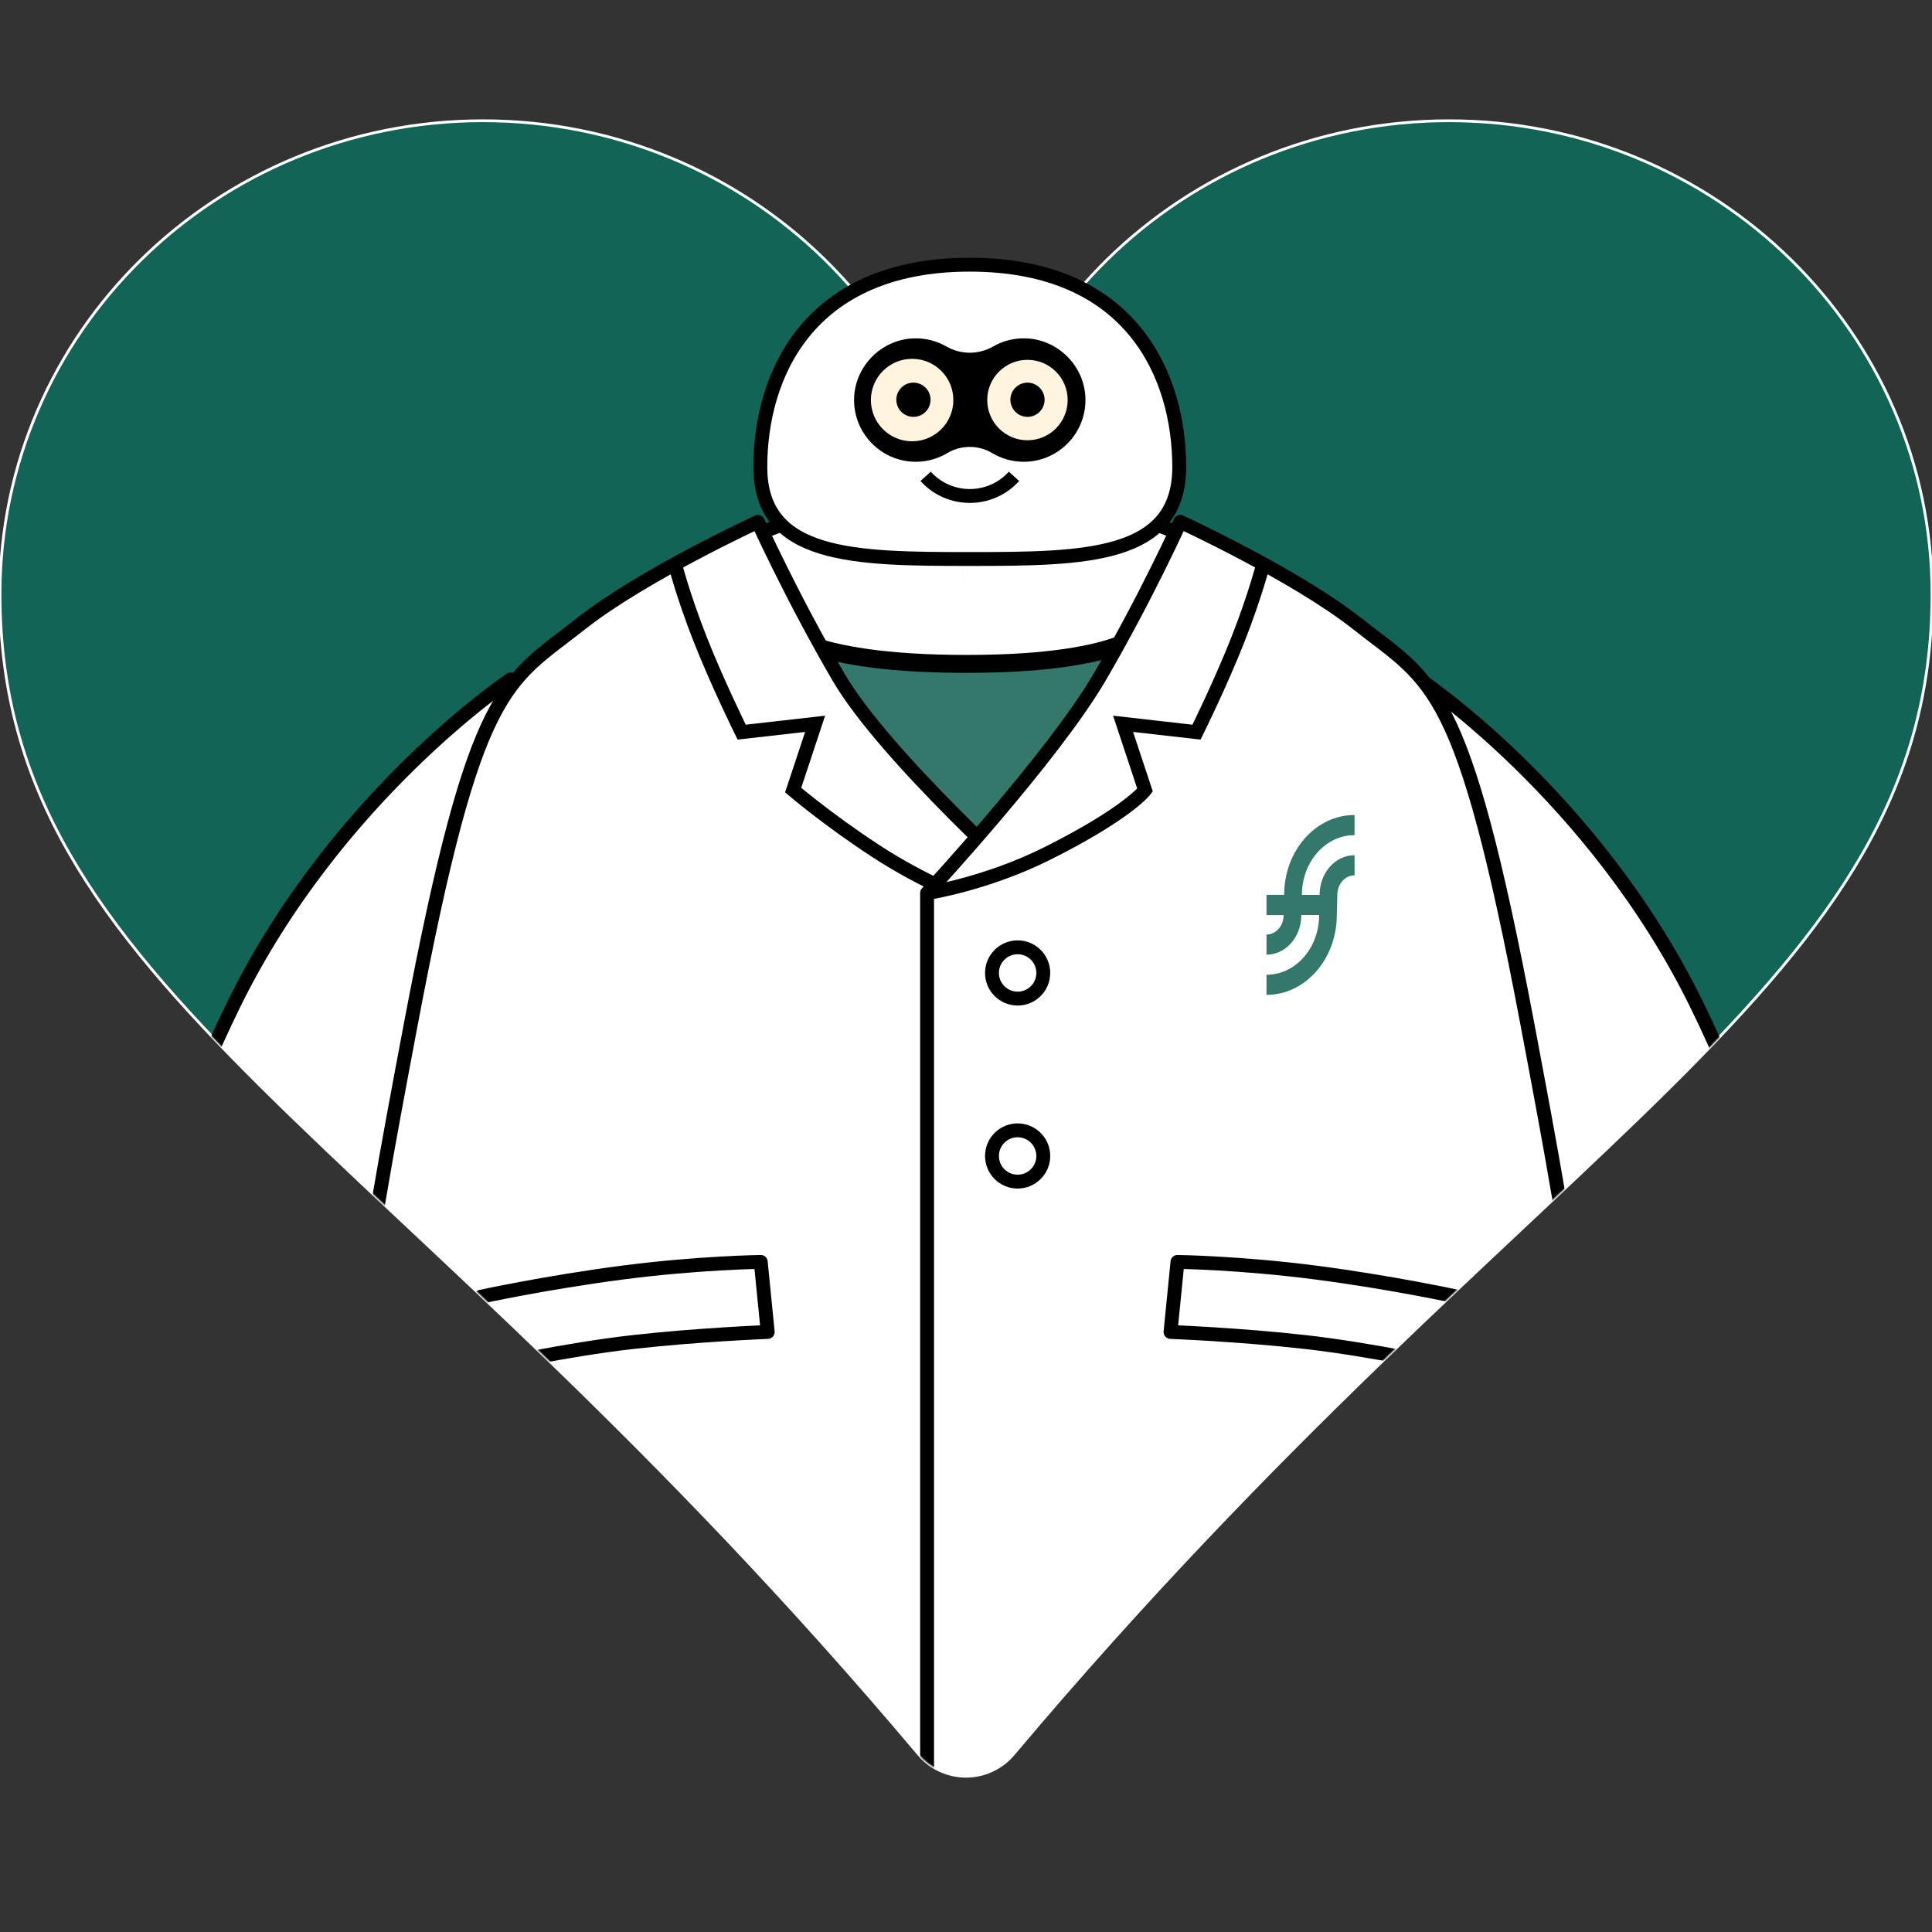
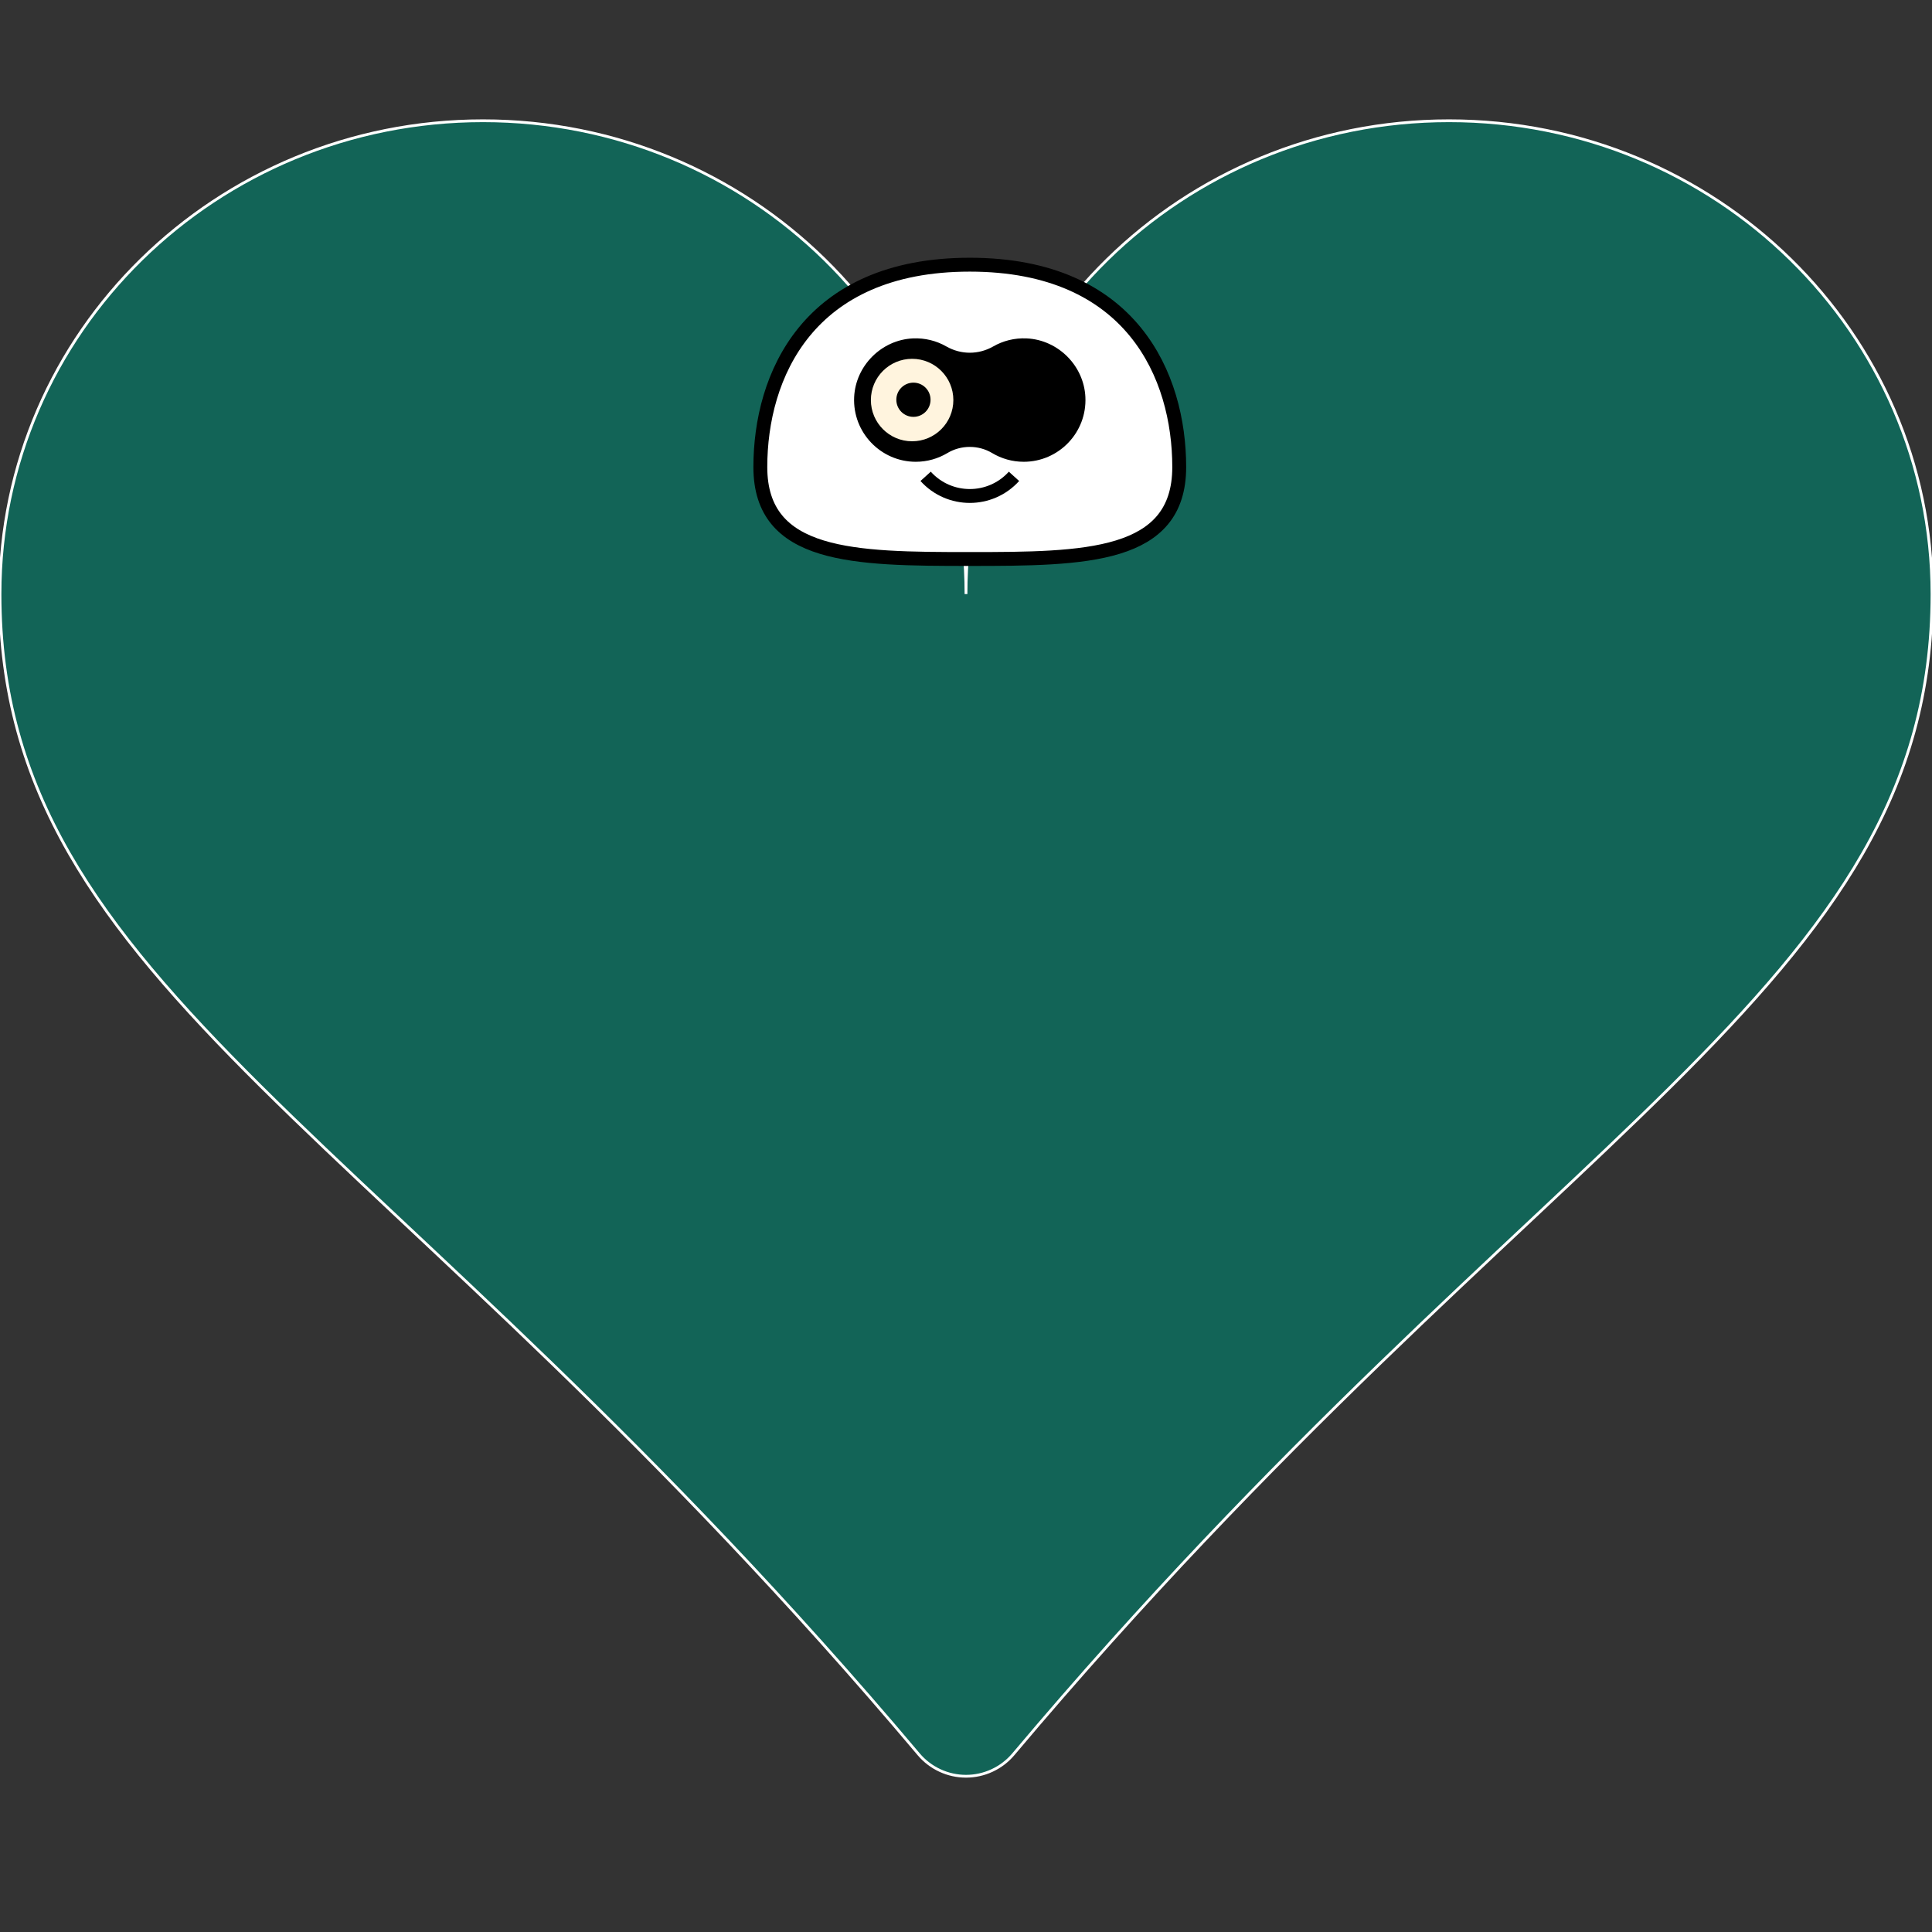
<svg xmlns="http://www.w3.org/2000/svg" width="1392" height="1392" viewBox="0 0 1392 1392" fill="none">
  <rect x="0" y="0" width="1392" height="1392" fill="#333333" stroke="none" />
  <g clip-path="url(#clip0_828_15384)">
    <path d="M348 87C540.27 87 696 239.685 696 428.04C696 239.685 851.73 87 1044 87C1236.27 87 1392 239.685 1392 428.04C1392 711.921 1110.64 812.058 730.104 1263.94C725.914 1268.9 720.692 1272.89 714.802 1275.62C708.911 1278.36 702.495 1279.78 696 1279.78C689.505 1279.78 683.089 1278.36 677.198 1275.62C671.308 1272.89 666.086 1268.9 661.896 1263.94C281.358 812.058 0 711.921 0 428.04C0 239.685 155.73 87 348 87Z" fill="#126457" />
    <path d="M348 87C540.27 87 696 239.685 696 428.04C696 239.685 851.73 87 1044 87C1236.27 87 1392 239.685 1392 428.04C1392 711.921 1110.64 812.058 730.104 1263.94C725.914 1268.9 720.692 1272.89 714.802 1275.62C708.911 1278.36 702.495 1279.78 696 1279.78C689.505 1279.78 683.089 1278.36 677.198 1275.62C671.308 1272.89 666.086 1268.9 661.896 1263.94C281.358 812.058 0 711.921 0 428.04C0 239.685 155.73 87 348 87Z" stroke="white" stroke-width="2" />
    <mask id="mask0_828_15384" style="mask-type:alpha" maskUnits="userSpaceOnUse" x="0" y="87" width="1392" height="1193">
-       <path d="M348 87C540.27 87 696 239.685 696 428.04C696 239.685 851.73 87 1044 87C1236.27 87 1392 239.685 1392 428.04C1392 711.921 1110.64 812.058 730.104 1263.94C725.914 1268.9 720.692 1272.89 714.802 1275.62C708.911 1278.36 702.495 1279.78 696 1279.78C689.505 1279.78 683.089 1278.36 677.198 1275.62C671.308 1272.89 666.086 1268.9 661.896 1263.94C281.358 812.058 0 711.921 0 428.04C0 239.685 155.73 87 348 87Z" fill="black" />
-     </mask>
+       </mask>
    <g mask="url(#mask0_828_15384)">
      <path d="M370.999 1144.74C376.836 1231.16 386.572 1306.39 407.982 1390.46C407.982 1390.46 321.265 1403.77 318.185 1456.97H620.058C645.862 1456.97 666.798 1436.06 666.798 1410.23V1248.82C666.776 1248.82 370.999 1144.74 370.999 1144.74Z" fill="white" stroke="black" stroke-width="10" stroke-miterlimit="10" />
      <path d="M1025.73 1144.74C1019.89 1231.16 1010.16 1306.39 988.746 1390.46C988.746 1390.46 1075.46 1403.77 1078.54 1456.97H776.67C750.866 1456.97 729.93 1436.06 729.93 1410.23V1248.82C729.952 1248.82 1025.73 1144.74 1025.73 1144.74Z" fill="white" stroke="black" stroke-width="10" stroke-miterlimit="10" />
      <path d="M513.501 500.823C489.571 413.115 378.859 489.386 343.965 519.24C209.733 634.022 71.73 854.283 132.385 1038.36C145.287 1077.52 170.79 1116.46 206.157 1138.75C228.063 1152.56 262.827 1165.59 284.56 1149.05C312.884 1127.47 304.893 1102.01 299.616 1074.31C295.761 1054.08 306.573 1039.67 313.595 1021.47C325.873 989.615 486.448 663.94 504.498 598.849C522.505 533.994 513.587 501.06 513.501 500.823Z" fill="white" stroke="black" stroke-width="10" stroke-miterlimit="10" />
-       <path d="M213.652 969.949C213.652 969.949 225.413 1099.01 300.413 1079.07C381.443 1057.53 331.494 901.993 331.494 901.993" fill="white" />
+       <path d="M213.652 969.949C381.443 1057.53 331.494 901.993 331.494 901.993" fill="white" />
      <path d="M213.652 969.949C213.652 969.949 225.413 1099.01 300.413 1079.07C381.443 1057.53 331.494 901.993 331.494 901.993" stroke="black" stroke-width="10" stroke-miterlimit="10" />
      <path d="M883.202 500.824C907.132 413.116 1017.84 489.387 1052.74 519.24C1186.97 634.023 1324.97 854.284 1264.32 1038.36C1251.42 1077.52 1225.91 1116.46 1190.55 1138.75C1168.64 1152.56 1133.88 1165.59 1112.14 1149.05C1083.82 1127.47 1091.81 1102.01 1097.09 1074.31C1100.94 1054.08 1090.13 1039.67 1083.11 1021.47C1070.83 989.615 910.255 663.941 892.205 598.849C874.22 533.995 883.137 501.061 883.202 500.824Z" fill="white" stroke="black" stroke-width="10" stroke-miterlimit="10" />
      <path d="M1183.05 969.949C1183.05 969.949 1171.29 1099.01 1096.29 1079.07C1015.26 1057.53 1065.21 901.993 1065.21 901.993" fill="white" />
      <path d="M1183.05 969.949C1183.05 969.949 1171.29 1099.01 1096.29 1079.07C1015.26 1057.53 1065.21 901.993 1065.21 901.993" stroke="black" stroke-width="10" stroke-miterlimit="10" />
      <path d="M556.387 1263.53L609.309 1275.42C667.788 1288.56 728.938 1288.56 787.396 1275.42L840.318 1263.53C1029.71 1220.99 1149.45 1052.68 1113.39 879.722L1060.47 625.838C1037.92 517.668 957.427 426.578 845.509 382.616C751.662 345.741 645.021 345.741 551.153 382.616C439.256 426.578 358.742 517.668 336.191 625.838L283.269 879.722C247.234 1052.68 366.992 1220.99 556.387 1263.53Z" fill="white" stroke="black" stroke-width="10" stroke-miterlimit="10" />
-       <path d="M568.081 632.019V457.831C583.869 466.813 619.172 478.336 696.283 478.336C770.572 478.336 804.496 467.804 819.918 458.779V632.019H568.081Z" fill="#34786C" />
      <path d="M574.545 468.17C576.246 468.881 578.077 469.613 580.037 470.302C606.444 479.909 645.56 484.777 696.285 484.777C747.096 484.777 785.543 479.866 810.507 470.216C811.52 469.828 812.511 469.419 813.458 469.031V625.557H574.545V468.17ZM826.382 444.477C826.382 444.477 814.966 471.875 696.285 471.875C577.603 471.875 561.621 444.477 561.621 444.477V638.481H826.382V444.477Z" fill="black" />
      <path d="M367.853 489.537C367.853 489.537 242.494 573.109 168.744 723.044C94.993 872.979 104.837 956.552 104.837 956.552C104.837 956.552 121.508 940.462 200.708 936.886C261.578 934.151 308.297 960.946 308.297 960.946L367.853 489.537Z" fill="white" stroke="black" stroke-width="10" stroke-miterlimit="10" stroke-linecap="round" stroke-linejoin="round" />
-       <path d="M112.85 900.895C112.85 900.895 136.091 881.251 203.789 880.971C271.487 880.691 314.652 901.756 314.652 901.756" fill="white" />
      <path d="M112.85 900.895C112.85 900.895 136.091 881.251 203.789 880.971C271.487 880.691 314.652 901.756 314.652 901.756" stroke="black" stroke-width="10" stroke-miterlimit="10" stroke-linecap="round" stroke-linejoin="round" />
      <path d="M1022.95 489.537C1022.95 489.537 1148.31 573.109 1222.06 723.044C1295.81 872.979 1285.97 956.552 1285.97 956.552C1285.97 956.552 1269.29 940.462 1190.09 936.886C1129.22 934.151 1082.51 960.946 1082.51 960.946L1022.95 489.537Z" fill="white" stroke="black" stroke-width="10" stroke-miterlimit="10" stroke-linecap="round" stroke-linejoin="round" />
      <path d="M1277.95 900.895C1277.95 900.895 1254.71 881.251 1187.01 880.971C1119.32 880.691 1076.15 901.756 1076.15 901.756" fill="white" />
      <path d="M1277.95 900.895C1277.95 900.895 1254.71 881.251 1187.01 880.971C1119.32 880.691 1076.15 901.756 1076.15 901.756" stroke="black" stroke-width="10" stroke-miterlimit="10" stroke-linecap="round" stroke-linejoin="round" />
      <path d="M745.307 641.776C745.307 641.776 637.805 545.56 604.139 487.814C570.451 430.088 546.069 376.003 546.069 376.003C546.069 376.003 463.013 414.3 418.729 449.28C364.17 492.358 342.738 490.484 295.955 738.079C279.046 827.596 264.572 905.267 258.261 968.571C242.817 1123.68 238.811 1262.26 238.811 1262.26C238.811 1262.26 302.093 1281.04 430.166 1288.8C541.524 1295.54 745.307 1292.35 745.307 1292.35L745.307 641.776Z" fill="white" stroke="black" stroke-width="10" stroke-miterlimit="10" stroke-linecap="round" stroke-linejoin="round" />
      <path d="M486.254 406.029C486.254 406.029 491.833 428.365 504.304 460.157C516.776 491.949 534.373 527.51 534.373 527.51L587.295 521.501L571.464 569.254C571.464 569.254 595.717 590.061 630.589 612.914C665.461 635.767 697.943 647.786 697.943 647.786" stroke="black" stroke-width="10" stroke-miterlimit="10" />
      <path d="M548.114 909.208C548.114 909.208 502.946 909.768 448.021 916.941C393.096 924.114 346.42 934.302 346.42 934.302L351.439 984.79C351.439 984.79 407.872 972.383 455.668 966.977C503.442 961.592 553.133 959.675 553.133 959.675L548.114 909.208Z" fill="white" stroke="black" stroke-width="10" stroke-miterlimit="10" stroke-linecap="round" stroke-linejoin="round" />
      <path d="M667.938 643.435C667.938 643.435 758.64 545.539 792.328 487.792C826.015 430.067 850.398 375.982 850.398 375.982C850.398 375.982 933.453 414.279 977.738 449.258C1032.3 492.337 1053.73 490.463 1100.51 738.057C1117.42 827.575 1131.89 905.245 1138.21 968.549C1153.65 1123.65 1157.66 1262.82 1157.66 1262.82C1157.66 1262.82 1077.53 1279.49 939.57 1288.11C801.611 1296.72 667.96 1294.57 667.96 1294.57L667.96 643.435H667.938Z" fill="white" stroke="black" stroke-width="10" stroke-miterlimit="10" stroke-linecap="round" stroke-linejoin="round" />
      <path d="M910.212 406.029C910.212 406.029 904.634 428.365 892.162 460.157C879.713 491.949 862.094 527.51 862.094 527.51L809.172 521.501L825.003 569.254C825.003 569.254 812.575 585.903 754.483 614.96C710.285 637.059 667.938 643.456 667.938 643.456" stroke="black" stroke-width="10" stroke-miterlimit="10" />
      <path d="M848.372 909.208C848.372 909.208 893.54 909.768 948.465 916.941C1003.39 924.114 1050.07 934.302 1050.07 934.302L1045.05 984.79C1045.05 984.79 988.615 972.383 940.819 966.977C893.023 961.57 843.354 959.675 843.354 959.675L848.372 909.208Z" fill="white" stroke="black" stroke-width="10" stroke-miterlimit="10" stroke-linecap="round" stroke-linejoin="round" />
-       <path d="M733.201 719.491C743.408 719.491 751.682 711.217 751.682 701.01C751.682 690.803 743.408 682.529 733.201 682.529C722.995 682.529 714.721 690.803 714.721 701.01C714.721 711.217 722.995 719.491 733.201 719.491Z" fill="white" stroke="black" stroke-width="10" stroke-miterlimit="10" />
      <path d="M733.201 851.354C743.408 851.354 751.682 843.08 751.682 832.874C751.682 822.667 743.408 814.393 733.201 814.393C722.995 814.393 714.721 822.667 714.721 832.874C714.721 843.08 722.995 851.354 733.201 851.354Z" fill="white" stroke="black" stroke-width="10" stroke-miterlimit="10" />
      <path d="M938.021 644.757H950.755C950.755 629 962.006 616.164 975.952 616.164V630.677C969.093 630.677 963.548 636.968 963.548 644.752L963.163 659.265C963.163 691.032 940.438 716.82 912.499 716.82V702.307C933.467 702.307 950.429 683.059 950.429 659.265H937.585V659.328C937.585 675.148 926.385 687.794 912.499 687.858V673.345C919.358 673.282 924.795 667.117 924.851 659.328H912.499V644.752H925.232C925.232 612.989 947.901 587.202 975.952 587.202V601.714C954.984 601.714 938.021 620.963 938.021 644.757Z" fill="#34786C" />
    </g>
    <path d="M849.628 336.525C849.628 401.961 782.06 402.758 698.724 402.758C615.389 402.758 547.82 401.983 547.82 336.525C547.82 271.088 581.83 190.704 698.724 190.704C815.618 190.704 849.628 271.088 849.628 336.525Z" fill="white" stroke="black" stroke-width="10" stroke-miterlimit="10" />
    <path d="M739.779 243.819C730.97 243.389 722.677 245.564 715.612 249.613C705.058 255.644 692.393 255.644 681.838 249.613C674.773 245.564 666.481 243.41 657.693 243.819C635.077 244.896 616.488 263.485 615.411 286.101C614.205 311.582 634.603 332.712 659.825 332.712C668.139 332.712 675.937 330.407 682.592 326.422C692.436 320.521 704.972 320.521 714.837 326.422C721.492 330.407 729.289 332.712 737.604 332.712C762.826 332.712 783.224 311.603 782.018 286.122C780.984 263.506 762.395 244.896 739.779 243.819Z" fill="black" />
    <path d="M657.178 317.944C673.586 317.944 686.888 304.642 686.888 288.234C686.888 271.826 673.586 258.524 657.178 258.524C640.77 258.524 627.468 271.826 627.468 288.234C627.468 304.642 640.77 317.944 657.178 317.944Z" fill="#FFF4DE" />
    <path d="M658.13 300.347C664.937 300.347 670.456 294.829 670.456 288.021C670.456 281.213 664.937 275.694 658.13 275.694C651.322 275.694 645.803 281.213 645.803 288.021C645.803 294.829 651.322 300.347 658.13 300.347Z" fill="black" />
-     <path d="M740.275 317.208C756.277 317.208 769.25 304.236 769.25 288.234C769.25 272.232 756.277 259.26 740.275 259.26C724.273 259.26 711.301 272.232 711.301 288.234C711.301 304.236 724.273 317.208 740.275 317.208Z" fill="#FFF4DE" />
    <path d="M740.306 300.347C733.5 300.347 727.979 294.81 727.979 288.021C727.979 281.232 733.516 275.694 740.306 275.694C747.095 275.694 752.632 281.232 752.632 288.021C752.632 294.81 747.112 300.347 740.306 300.347Z" fill="black" />
    <path d="M730.579 343.202C713.542 362.07 683.947 362.07 666.909 343.202" stroke="black" stroke-width="10" stroke-miterlimit="10" />
  </g>
  <defs>
    <clipPath id="clip0_828_15384">
      <rect width="1392" height="1392" fill="white" />
    </clipPath>
  </defs>
</svg>